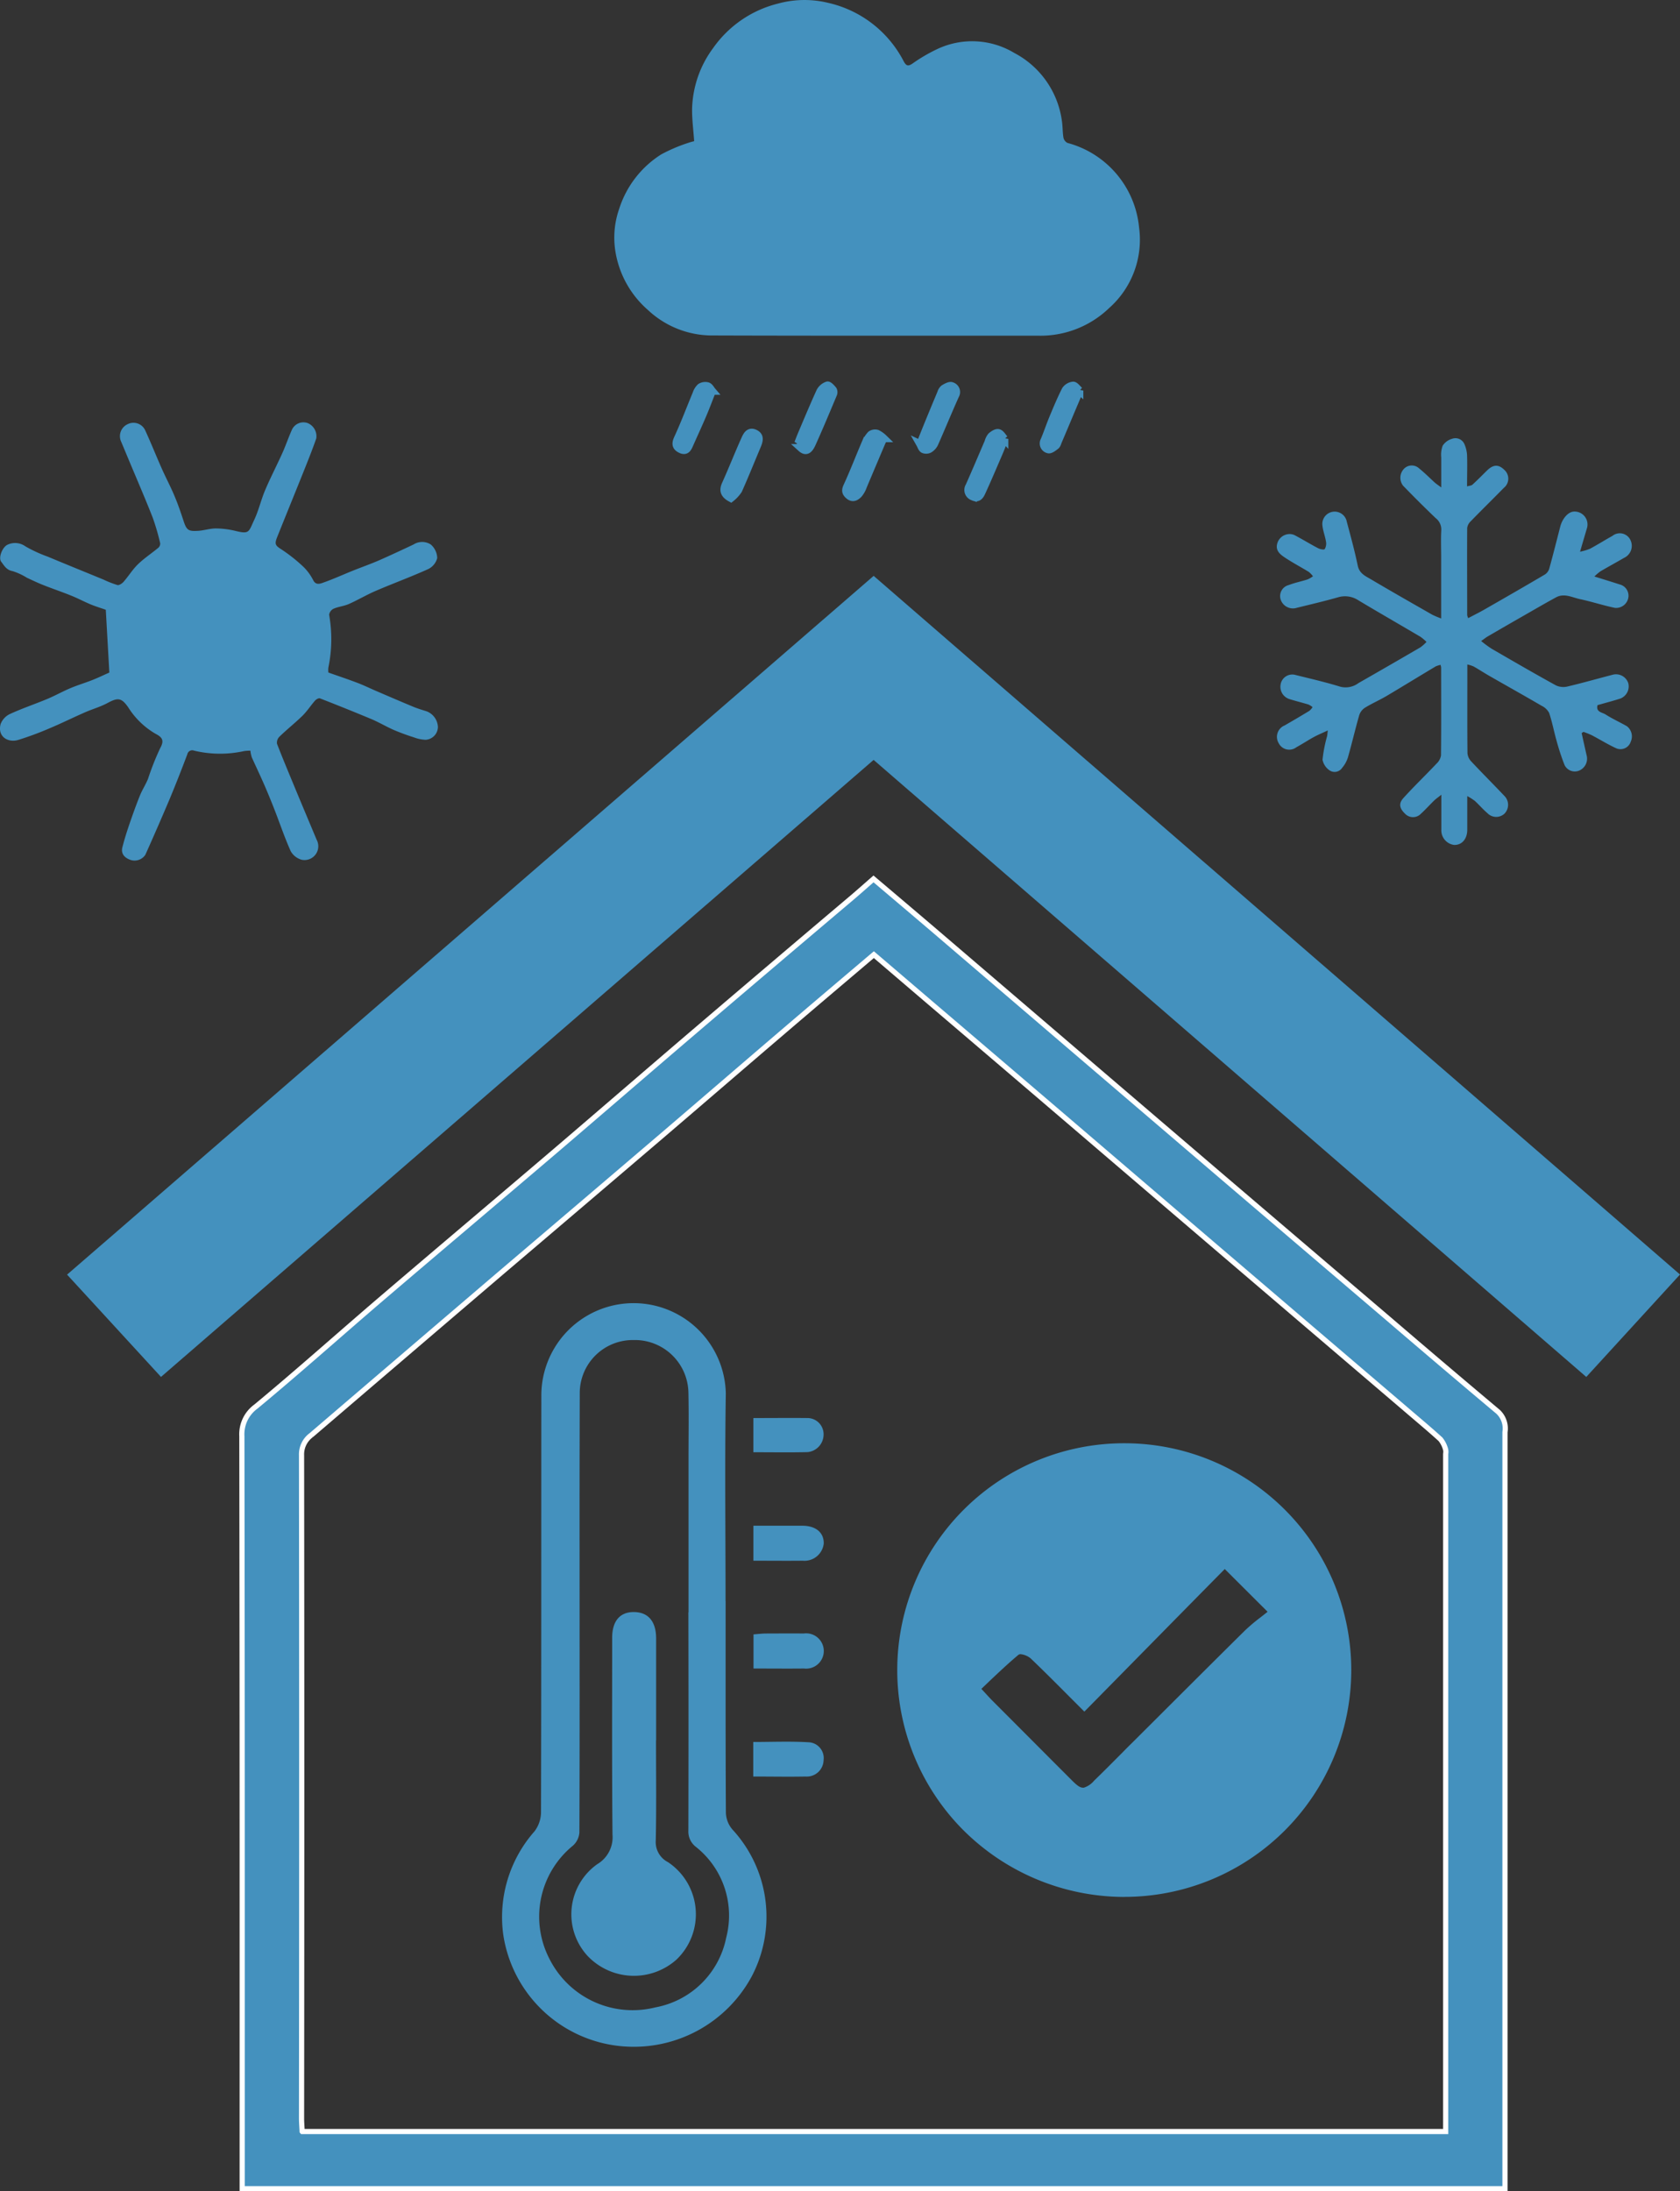
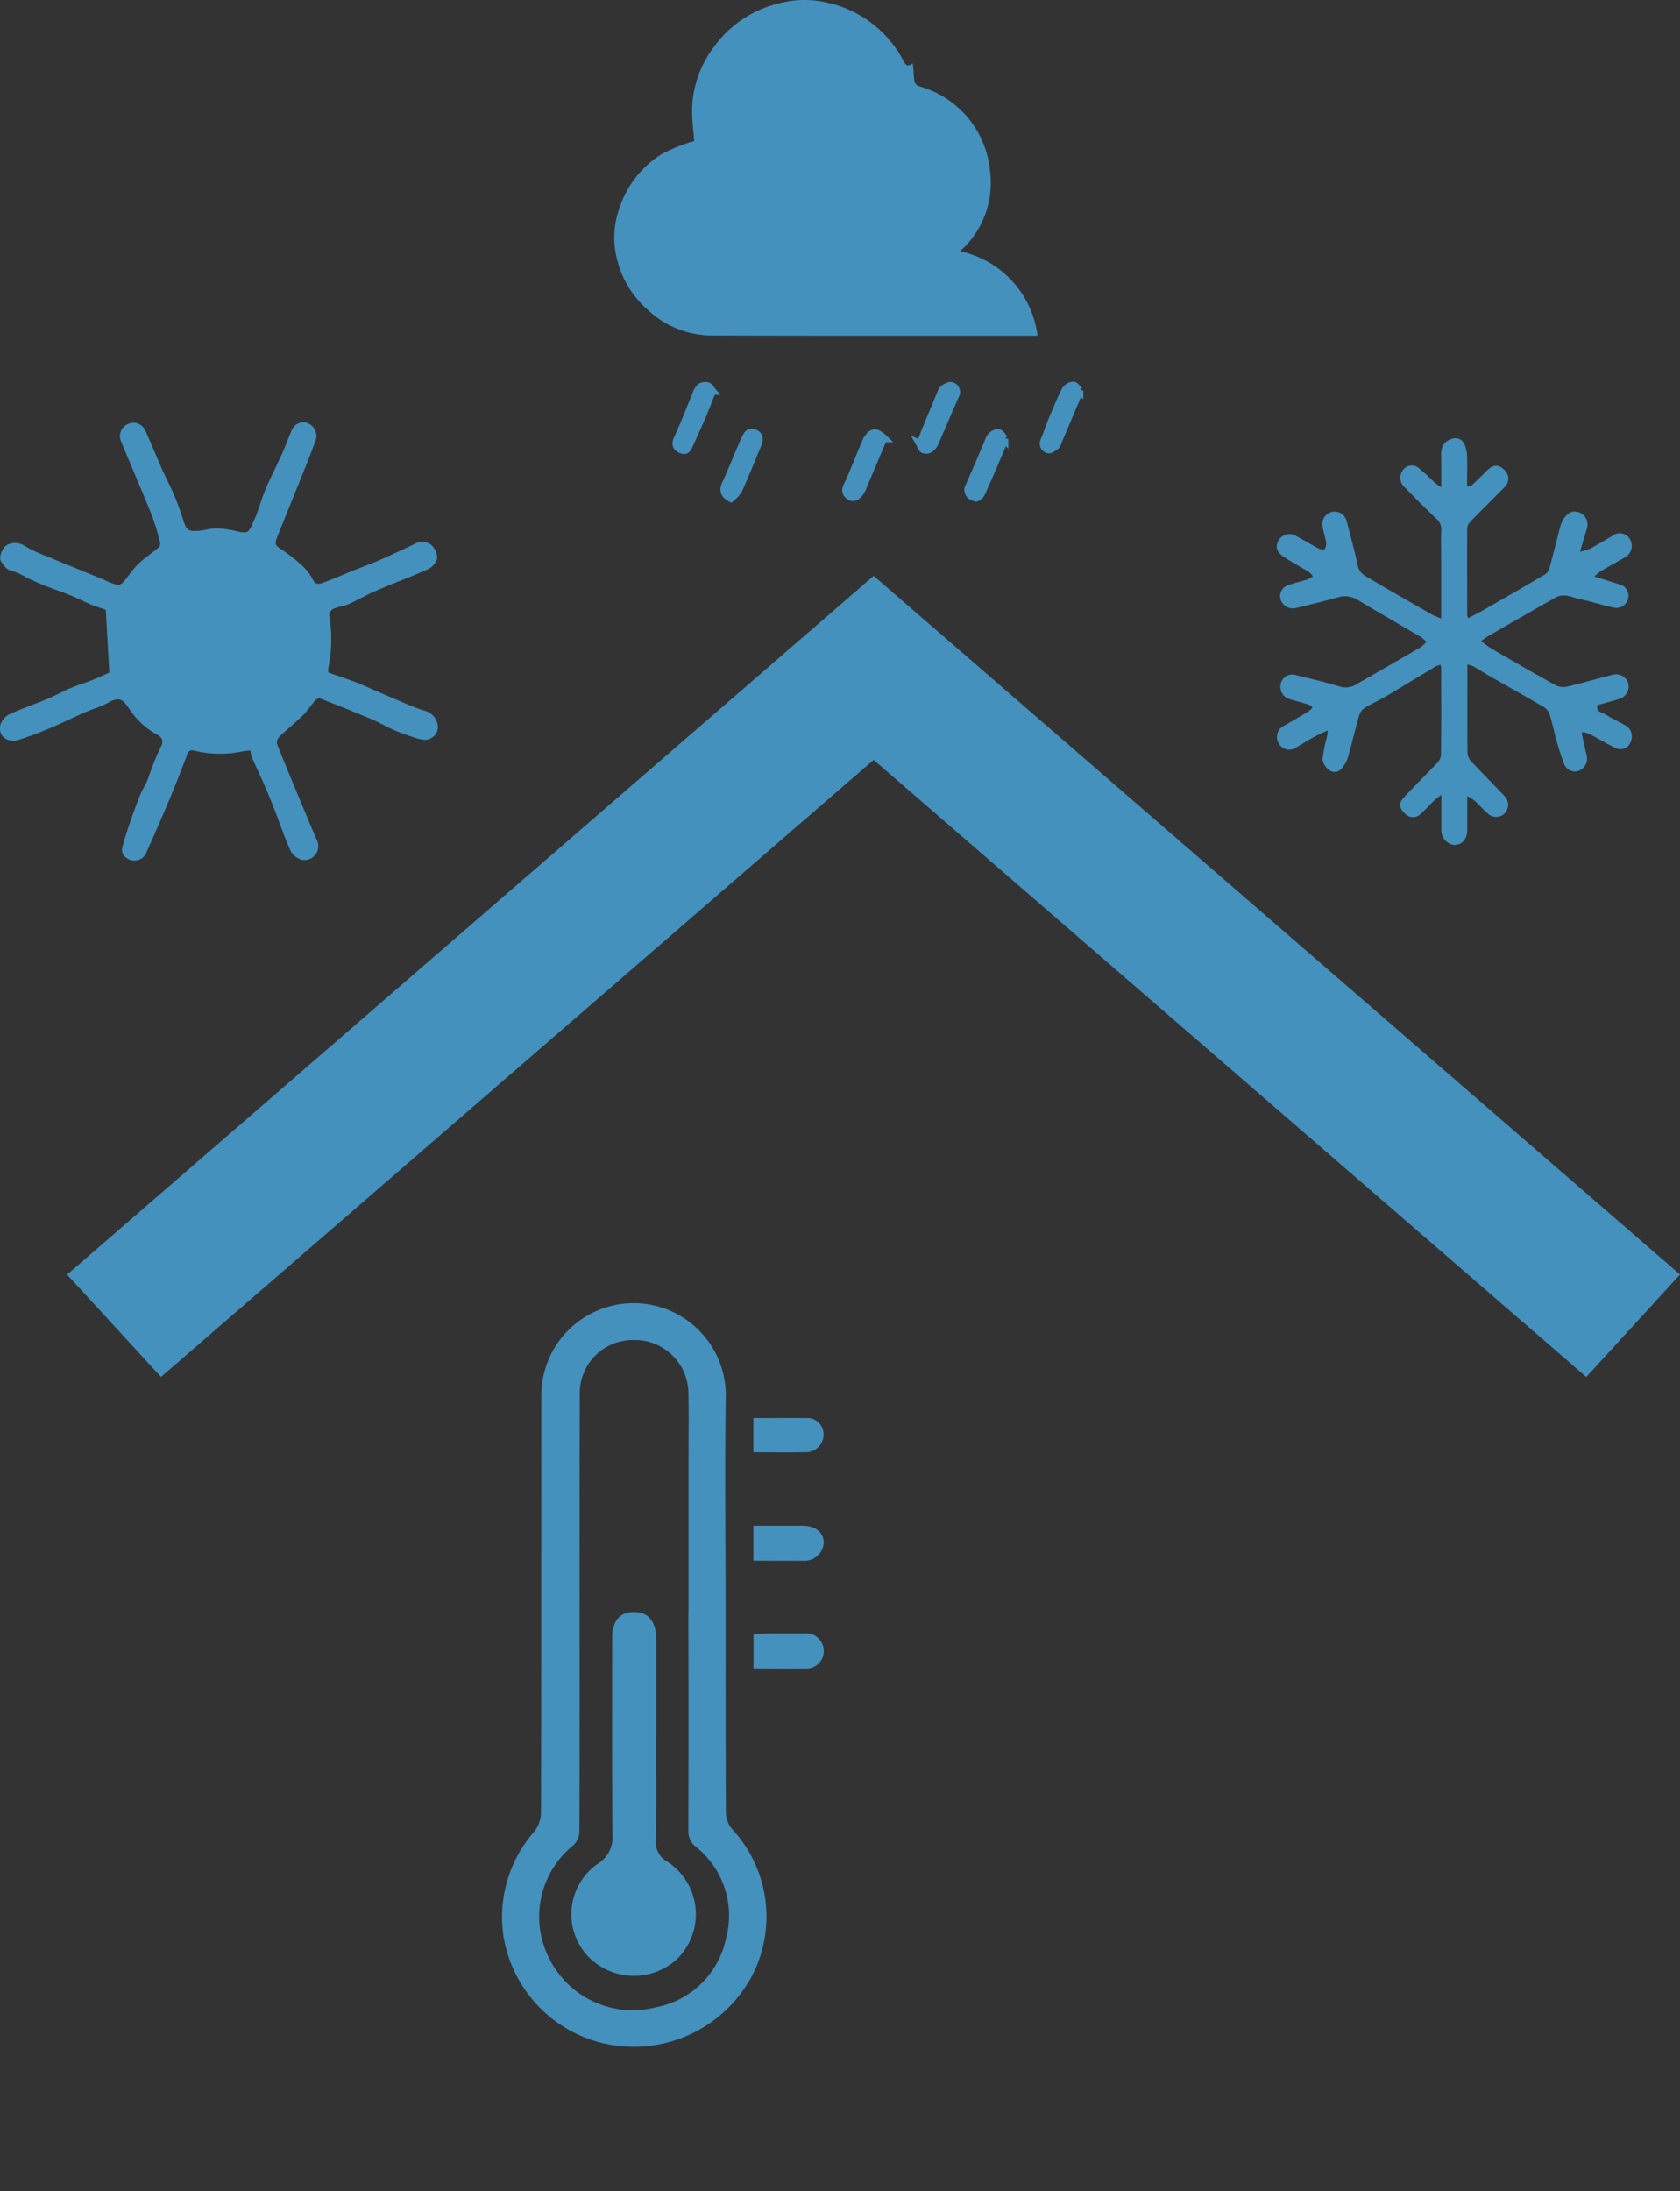
<svg xmlns="http://www.w3.org/2000/svg" viewBox="0 0 65.072 84.864">
  <rect x="0" y="0" width="65.072" height="84.864" fill="#333333" stroke="none" />
-   <path data-name="house outline" d="M9.381 84.762V73.407q0-8.892-.013-17.786a1.325 1.325 0 0 1 .543-1.146c1.659-1.375 3.264-2.812 4.9-4.211 2.225-1.9 4.467-3.79 6.695-5.69 1.826-1.559 3.641-3.131 5.468-4.69q3-2.561 6.014-5.108c.277-.235.548-.477.846-.737.78.661 1.535 1.3 2.283 1.937l6.426 5.5 4.729 4.045q3.266 2.788 6.534 5.574c1.4 1.2 2.805 2.394 4.217 3.579a.888.888 0 0 1 .27.79V84.764H9.381Zm2.326-2.212h44.289V56.307a.457.457 0 0 0 0-.158 1.073 1.073 0 0 0-.2-.407c-.45-.41-.922-.8-1.386-1.2q-3.741-3.193-7.481-6.389-2.814-2.406-5.627-4.814-2.643-2.26-5.289-4.516l-2.166-1.851c-1.2 1.018-2.378 2.015-3.55 3.018-1.537 1.313-3.065 2.633-4.6 3.945q-3.14 2.681-6.284 5.354-3.681 3.145-7.359 6.294a.92.92 0 0 0-.374.776q.015 12.844 0 25.686c0 .158.015.316.023.5Z" fill="#4491be" stroke="#fff" stroke-width=".2" />
  <g fill="#4491be">
    <path d="m61.38 52.283-.551-.478-9.148-7.92L33.838 28.44l-16.785 14.53-10.206 8.836-.55.477-.493-.537-.589-.64c-.335-.366-.672-.733-1.02-1.11l-.522-.57.584-.505 18.127-15.702 10.963-9.498.492-.425.49.425 2.12 1.837 26.967 23.36.582.504-.52.57-.093.101-1.512 1.653-.493.538Z" />
    <path d="m33.839 24.287-29.091 25.2 1.608 1.751 27.483-23.791C43 35.38 52.147 43.297 61.319 51.238l1.606-1.754c-9.71-8.41-19.386-16.793-29.086-25.197m0-1.985 2.876 2.492L63.907 48.35l1.165 1.01-3.63 3.967L51.21 44.47c-5.792-5.014-11.579-10.023-17.372-15.04-5.449 4.719-10.89 9.428-16.337 14.144L6.236 53.326 4.66 51.609l-1.016-1.107-1.046-1.138 1.168-1.011L21.847 32.69 33.84 22.302Z" />
  </g>
  <path d="m4.234 26.031-.136-2.416c-.15-.053-.364-.118-.569-.2-.26-.108-.51-.242-.771-.347-.357-.145-.723-.267-1.082-.41-.215-.085-.425-.186-.634-.283a2.412 2.412 0 0 0-.554-.256c-.239-.041-.328-.217-.443-.367s.046-.576.26-.662a.684.684 0 0 1 .68.07 5.39 5.39 0 0 0 .869.4c.715.3 1.432.589 2.148.884a4.15 4.15 0 0 0 .546.214c.067.017.182-.061.24-.127.193-.221.348-.477.557-.679.242-.235.529-.422.789-.639a.212.212 0 0 0 .07-.174 8.677 8.677 0 0 0-.289-.992c-.292-.744-.611-1.478-.919-2.216l-.3-.718a.51.51 0 0 1 .252-.687.5.5 0 0 1 .671.229c.227.491.426.995.646 1.49.156.352.338.693.487 1.047.13.306.239.622.343.938.129.4.183.453.582.428.232-.015.462-.094.693-.092a3.356 3.356 0 0 1 .77.1c.527.129.491.028.708-.434.172-.367.262-.771.42-1.145.205-.484.449-.952.665-1.432.135-.3.241-.615.376-.916a.489.489 0 0 1 .612-.252.551.551 0 0 1 .329.593c-.147.422-.313.838-.479 1.253-.346.865-.7 1.729-1.045 2.593-.1.26-.048.308.183.457a6.205 6.205 0 0 1 .861.686 2.014 2.014 0 0 1 .369.515c.1.183.261.122.365.086.389-.135.765-.308 1.148-.462.338-.136.681-.257 1.015-.4.454-.2.9-.408 1.351-.621a.62.62 0 0 1 .667 0 .718.718 0 0 1 .25.527.659.659 0 0 1-.356.429c-.666.3-1.354.552-2.026.841-.354.152-.688.352-1.04.508-.188.083-.4.1-.593.183a.314.314 0 0 0-.172.232 5.418 5.418 0 0 1-.029 2.046.835.835 0 0 0 0 .193c.374.132.752.258 1.125.4.244.092.48.209.721.312.483.208.966.416 1.45.617.168.069.344.121.517.176a.682.682 0 0 1 .43.6.506.506 0 0 1-.476.5 1.428 1.428 0 0 1-.453-.094 8.404 8.404 0 0 1-.773-.284c-.3-.131-.581-.3-.882-.427a88.53 88.53 0 0 0-1.987-.8c-.046-.018-.146.039-.189.088-.166.189-.3.4-.48.58-.29.284-.611.537-.9.818a.326.326 0 0 0-.093.273c.247.637.513 1.266.775 1.9.252.606.507 1.211.761 1.817a.534.534 0 0 1-.58.775.7.7 0 0 1-.425-.333c-.234-.52-.415-1.063-.623-1.595a28.31 28.31 0 0 0-.384-.937c-.161-.37-.334-.734-.5-1.1a1.4 1.4 0 0 1-.055-.26 1.866 1.866 0 0 0-.239.015 4.32 4.32 0 0 1-1.942-.016.193.193 0 0 0-.261.14 54.72 54.72 0 0 1-.675 1.711 110.67 110.67 0 0 1-.951 2.182.5.5 0 0 1-.572.2c-.256-.088-.377-.259-.318-.489.075-.293.165-.582.262-.867.13-.379.265-.758.414-1.13.089-.222.223-.426.315-.648a10.557 10.557 0 0 1 .472-1.192c.175-.311.074-.428-.182-.562a3.068 3.068 0 0 1-1.055-1.023c-.261-.373-.4-.383-.8-.167-.279.151-.592.237-.885.366-.468.206-.926.433-1.4.631a12.15 12.15 0 0 1-1.167.431c-.4.123-.816-.12-.692-.607a.707.707 0 0 1 .362-.394c.471-.217.964-.382 1.444-.582.309-.129.6-.295.912-.425.274-.115.56-.2.836-.309.221-.087.436-.191.657-.289ZM55.821 23.943v-2.342c0-.359-.015-.717.005-1.075a.558.558 0 0 0-.223-.465q-.64-.613-1.257-1.251a.5.5 0 0 1 .034-.653.417.417 0 0 1 .587-.017c.208.167.4.36.594.538.065.059.139.107.263.2v-1.162a1.011 1.011 0 0 1 .056-.456.649.649 0 0 1 .364-.266.379.379 0 0 1 .48.211 1.227 1.227 0 0 1 .1.421c.014.392 0 .784 0 1.211.087-.026.165-.027.209-.067.191-.174.372-.359.556-.54.245-.242.449-.257.675-.036a.455.455 0 0 1-.015.7c-.425.434-.859.858-1.282 1.293a.443.443 0 0 0-.138.259c-.007 1.127 0 2.254 0 3.381a.682.682 0 0 0 .038.113c.214-.113.422-.216.624-.331.785-.45 1.569-.9 2.349-1.36a.414.414 0 0 0 .167-.224c.149-.538.285-1.079.424-1.62.084-.33.314-.587.537-.593a.5.5 0 0 1 .5.643l-.268.911a2.114 2.114 0 0 0 .383-.112c.295-.158.579-.338.872-.5a.455.455 0 0 1 .711.193.512.512 0 0 1-.254.655c-.306.177-.616.346-.922.525a1.966 1.966 0 0 0-.234.2c.365.114.674.208.981.308a.449.449 0 0 1 .331.527.482.482 0 0 1-.512.381c-.455-.094-.9-.242-1.352-.338-.305-.064-.613-.244-.933-.071-.421.229-.837.472-1.253.71q-.7.4-1.4.808c-.073.042-.139.1-.249.173a4.372 4.372 0 0 0 .4.295c.827.48 1.654.959 2.492 1.421a.677.677 0 0 0 .443.049c.594-.14 1.183-.309 1.774-.462a.5.5 0 0 1 .591.331.505.505 0 0 1-.321.6c-.286.09-.578.167-.87.25-.074.269.182.278.311.361.265.17.557.3.829.457a.5.5 0 0 1 .145.6.416.416 0 0 1-.551.257c-.328-.148-.636-.342-.955-.509a3.481 3.481 0 0 0-.324-.131l-.071.047c.067.3.133.6.2.892a.5.5 0 0 1-.294.56.441.441 0 0 1-.567-.213 9.048 9.048 0 0 1-.313-.953c-.1-.354-.168-.72-.285-1.068a.638.638 0 0 0-.287-.273c-.669-.391-1.345-.768-2.018-1.154-.209-.119-.411-.253-.621-.371a1.279 1.279 0 0 0-.242-.077v.553c0 .961-.005 1.922.005 2.883a.525.525 0 0 0 .145.318c.419.448.854.881 1.276 1.327a.489.489 0 0 1 .009.7.473.473 0 0 1-.657-.022c-.172-.147-.321-.322-.487-.475a2.3 2.3 0 0 0-.294-.187v1.3c0 .366-.21.6-.509.592a.569.569 0 0 1-.495-.594v-1.35c-.135.108-.216.163-.285.23-.169.165-.326.342-.5.5a.424.424 0 0 1-.619.007c-.211-.2-.263-.39-.068-.606.414-.458.862-.887 1.286-1.336a.55.55 0 0 0 .173-.318c.012-1.135.006-2.271.005-3.407a.631.631 0 0 0-.023-.1.893.893 0 0 0-.19.061c-.635.379-1.265.767-1.9 1.144-.273.161-.565.288-.836.454a.544.544 0 0 0-.222.285c-.157.545-.285 1.1-.441 1.645a1.141 1.141 0 0 1-.223.4.348.348 0 0 1-.482.1.644.644 0 0 1-.277-.416 5.394 5.394 0 0 1 .176-.907c.011-.049.013-.1.028-.226-.213.1-.385.17-.547.259-.227.124-.442.268-.67.392a.456.456 0 0 1-.685-.158.477.477 0 0 1 .23-.687q.483-.277.958-.565a.638.638 0 0 0 .124-.144.7.7 0 0 0-.157-.1c-.246-.075-.5-.137-.744-.213a.5.5 0 0 1-.337-.563.458.458 0 0 1 .582-.368c.577.143 1.156.276 1.723.451a.83.83 0 0 0 .708-.136q1.2-.686 2.4-1.385a1.561 1.561 0 0 0 .238-.212 1.788 1.788 0 0 0-.237-.2c-.8-.472-1.605-.934-2.4-1.41a.94.94 0 0 0-.791-.117c-.529.151-1.067.276-1.6.408a.5.5 0 0 1-.63-.354.44.44 0 0 1 .324-.529c.235-.092.486-.14.728-.218a1.132 1.132 0 0 0 .209-.121.946.946 0 0 0-.16-.169c-.294-.18-.6-.342-.888-.53-.178-.116-.383-.254-.35-.5a.5.5 0 0 1 .426-.432.449.449 0 0 1 .27.043c.305.161.6.344.9.5.075.04.231.069.256.035a.412.412 0 0 0 .051-.285c-.034-.211-.116-.415-.139-.626a.478.478 0 0 1 .944-.149c.15.563.305 1.126.424 1.7.064.307.3.406.517.533.785.465 1.579.916 2.371 1.369a3.375 3.375 0 0 0 .35.146Z" fill="#4491be" />
  <g fill="#4491be">
-     <path d="M26.887 5.468c-.029-.43-.085-.843-.08-1.254a4.124 4.124 0 0 1 .816-2.354A4.348 4.348 0 0 1 30.134.139a3.875 3.875 0 0 1 1.962-.024 4.375 4.375 0 0 1 2.905 2.256c.1.182.17.21.351.085a6.329 6.329 0 0 1 .95-.555 3.166 3.166 0 0 1 2.985.15 3.5 3.5 0 0 1 1.84 2.606c.037.221.027.45.063.671a.3.3 0 0 0 .156.207 3.759 3.759 0 0 1 2.774 3.273 3.535 3.535 0 0 1-1.16 3.123A3.832 3.832 0 0 1 40.186 13c-4.21 0-8.42.006-12.631-.008a3.636 3.636 0 0 1-2.461-.989 3.806 3.806 0 0 1-1.26-2.281 3.377 3.377 0 0 1 .152-1.643 3.889 3.889 0 0 1 1.626-2.1 6.336 6.336 0 0 1 1.015-.436 2.37 2.37 0 0 1 .257-.074Z" />
+     <path d="M26.887 5.468c-.029-.43-.085-.843-.08-1.254a4.124 4.124 0 0 1 .816-2.354A4.348 4.348 0 0 1 30.134.139a3.875 3.875 0 0 1 1.962-.024 4.375 4.375 0 0 1 2.905 2.256c.1.182.17.21.351.085c.037.221.027.45.063.671a.3.3 0 0 0 .156.207 3.759 3.759 0 0 1 2.774 3.273 3.535 3.535 0 0 1-1.16 3.123A3.832 3.832 0 0 1 40.186 13c-4.21 0-8.42.006-12.631-.008a3.636 3.636 0 0 1-2.461-.989 3.806 3.806 0 0 1-1.26-2.281 3.377 3.377 0 0 1 .152-1.643 3.889 3.889 0 0 1 1.626-2.1 6.336 6.336 0 0 1 1.015-.436 2.37 2.37 0 0 1 .257-.074Z" />
    <g data-name="rain" stroke="#4491be" stroke-width=".3">
      <path data-name="Path 20681" d="M34.22 16.975c-.041.09-.068.144-.091.2-.235.553-.467 1.1-.7 1.655a.982.982 0 0 1-.174.309c-.1.1-.225.182-.379.046-.136-.12-.128-.21-.051-.373.247-.537.458-1.09.691-1.634a1.159 1.159 0 0 1 .217-.344.279.279 0 0 1 .241-.04 1.031 1.031 0 0 1 .253.181Z" />
      <path data-name="Path 20682" d="M27.581 15.14c-.133.339-.241.628-.362.912-.161.378-.334.752-.5 1.127-.067.151-.128.33-.348.223-.18-.087-.218-.2-.12-.416.262-.566.481-1.153.722-1.73a.612.612 0 0 1 .16-.26.346.346 0 0 1 .276-.041c.075.026.125.13.172.185Z" />
      <path data-name="Path 20683" d="M38.906 16.998c-.085.212-.148.381-.219.545-.218.506-.433 1.015-.663 1.516-.058.127-.143.276-.34.173a.27.27 0 0 1-.14-.4c.252-.566.493-1.137.738-1.707a.628.628 0 0 1 .113-.23c.076-.067.2-.149.279-.127.093.026.158.153.232.233Z" />
      <path data-name="Path 20684" d="m41.811 15.127-.407.962q-.209.5-.419.992c-.027.064-.044.145-.093.182-.086.066-.213.167-.287.143a.238.238 0 0 1-.153-.347c.124-.294.224-.6.346-.889.149-.359.3-.718.474-1.063a.411.411 0 0 1 .292-.176c.071-.006.153.116.247.2Z" />
      <path data-name="Path 20685" d="M35.642 17.201c.12-.3.226-.568.337-.838q.234-.571.473-1.141a.361.361 0 0 1 .107-.172c.094-.056.23-.135.307-.1a.244.244 0 0 1 .135.361c-.276.617-.534 1.244-.807 1.863a.522.522 0 0 1-.2.219.265.265 0 0 1-.228.007c-.061-.035-.087-.131-.126-.2Z" />
      <path data-name="Path 20686" d="M28.31 19.292c-.27-.148-.306-.307-.2-.54.257-.57.486-1.153.742-1.724.066-.148.155-.35.38-.247s.172.282.1.463c-.244.578-.477 1.162-.733 1.734a1.346 1.346 0 0 1-.289.314Z" />
-       <path data-name="Path 20687" d="M30.914 17.167c.048-.123.087-.226.13-.329.239-.562.473-1.126.727-1.681a.506.506 0 0 1 .277-.232c.048-.017.157.1.219.178a.185.185 0 0 1 .006.157c-.27.643-.538 1.286-.825 1.922-.129.284-.253.318-.421.165a.747.747 0 0 1-.112-.181Z" />
    </g>
  </g>
-   <path data-name="Subtraction 2" d="M43.526 73.465h-.021a8.846 8.846 0 0 1-6.275-2.67 8.786 8.786 0 0 1 6.34-14.9h.013a8.784 8.784 0 0 1-.056 17.568Zm-4-9.4a.1.1 0 0 0-.06.014h-.007c-.387.323-.746.662-1.126 1.021l-.007.007-.314.3.134.145.06.065c.081.088.145.158.212.226l1.758 1.762.486.488.849.85c.193.193.314.291.436.291h.034a.851.851 0 0 0 .4-.274c.336-.324.668-.659.99-.982l.1-.1q.194-.2.389-.39l1.159-1.156.087-.087c1.018-1.015 2.069-2.065 3.109-3.092l.017-.017.011-.01a6.846 6.846 0 0 1 .58-.487 15 15 0 0 0 .275-.218l-.017-.017-1.642-1.638q-1.554 1.575-3.111 3.158l-.378.384-1.514 1.539-.435.441-.6-.6c-.508-.51-.988-.991-1.479-1.46a.724.724 0 0 0-.396-.164Z" fill="#4491be" />
  <g fill="#4491be">
    <path data-name="Path 20690" d="M28.106 62.004c0 2.734-.005 5.47.01 8.2a1.049 1.049 0 0 0 .249.645 4.975 4.975 0 0 1 .758 5.682 5.19 5.19 0 0 1-4.992 2.721 5.1 5.1 0 0 1-4.638-4.325 5.018 5.018 0 0 1 1.208-4 1.235 1.235 0 0 0 .254-.736c.015-5.375.008-10.748.013-16.122a3.573 3.573 0 0 1 7.145-.107c-.042 2.68-.01 5.36-.01 8.04Zm-1.437.436v-5.98c0-.851.015-1.7-.005-2.554a2.074 2.074 0 0 0-2.126-2.008 2.053 2.053 0 0 0-2.082 2.038q-.01 3.2-.007 6.393c0 3.546.007 7.094-.007 10.64a.758.758 0 0 1-.253.512 3.548 3.548 0 0 0-.913 4.371 3.607 3.607 0 0 0 4.112 1.89 3.427 3.427 0 0 0 2.739-2.695 3.392 3.392 0 0 0-1.173-3.521.744.744 0 0 1-.291-.632q.01-4.225 0-8.452Z" />
    <path data-name="Path 20691" d="M29.186 64.624v-1.327c.158-.012.315-.032.473-.034.49 0 .98-.007 1.469 0a.684.684 0 1 1 .012 1.356c-.64.007-1.282 0-1.954 0Z" />
    <path data-name="Path 20692" d="M29.182 59.089h1.907c.521.005.827.273.817.691a.751.751 0 0 1-.819.664c-.628.007-1.255 0-1.905 0v-1.358Z" />
-     <path data-name="Path 20693" d="M29.176 68.807v-1.343c.741 0 1.466-.032 2.185.014a.613.613 0 0 1 .539.692.65.65 0 0 1-.7.632c-.655.013-1.312 0-2.023 0Z" />
    <path data-name="Path 20694" d="M29.181 56.248v-1.329c.731 0 1.429-.008 2.126 0a.627.627 0 0 1 .593.637.686.686 0 0 1-.615.682c-.684.017-1.368.005-2.106.005Z" />
    <path data-name="Path 20697" d="M25.41 67.404c0 1.29.017 2.583-.01 3.873a.873.873 0 0 0 .475.842 2.427 2.427 0 0 1 .323 3.777 2.477 2.477 0 0 1-3.438-.145 2.38 2.38 0 0 1 .376-3.556 1.209 1.209 0 0 0 .588-1.142c-.024-2.54-.012-5.081-.013-7.621 0-.65.3-1.007.849-1s.852.364.854 1.019v3.957Z" />
  </g>
</svg>